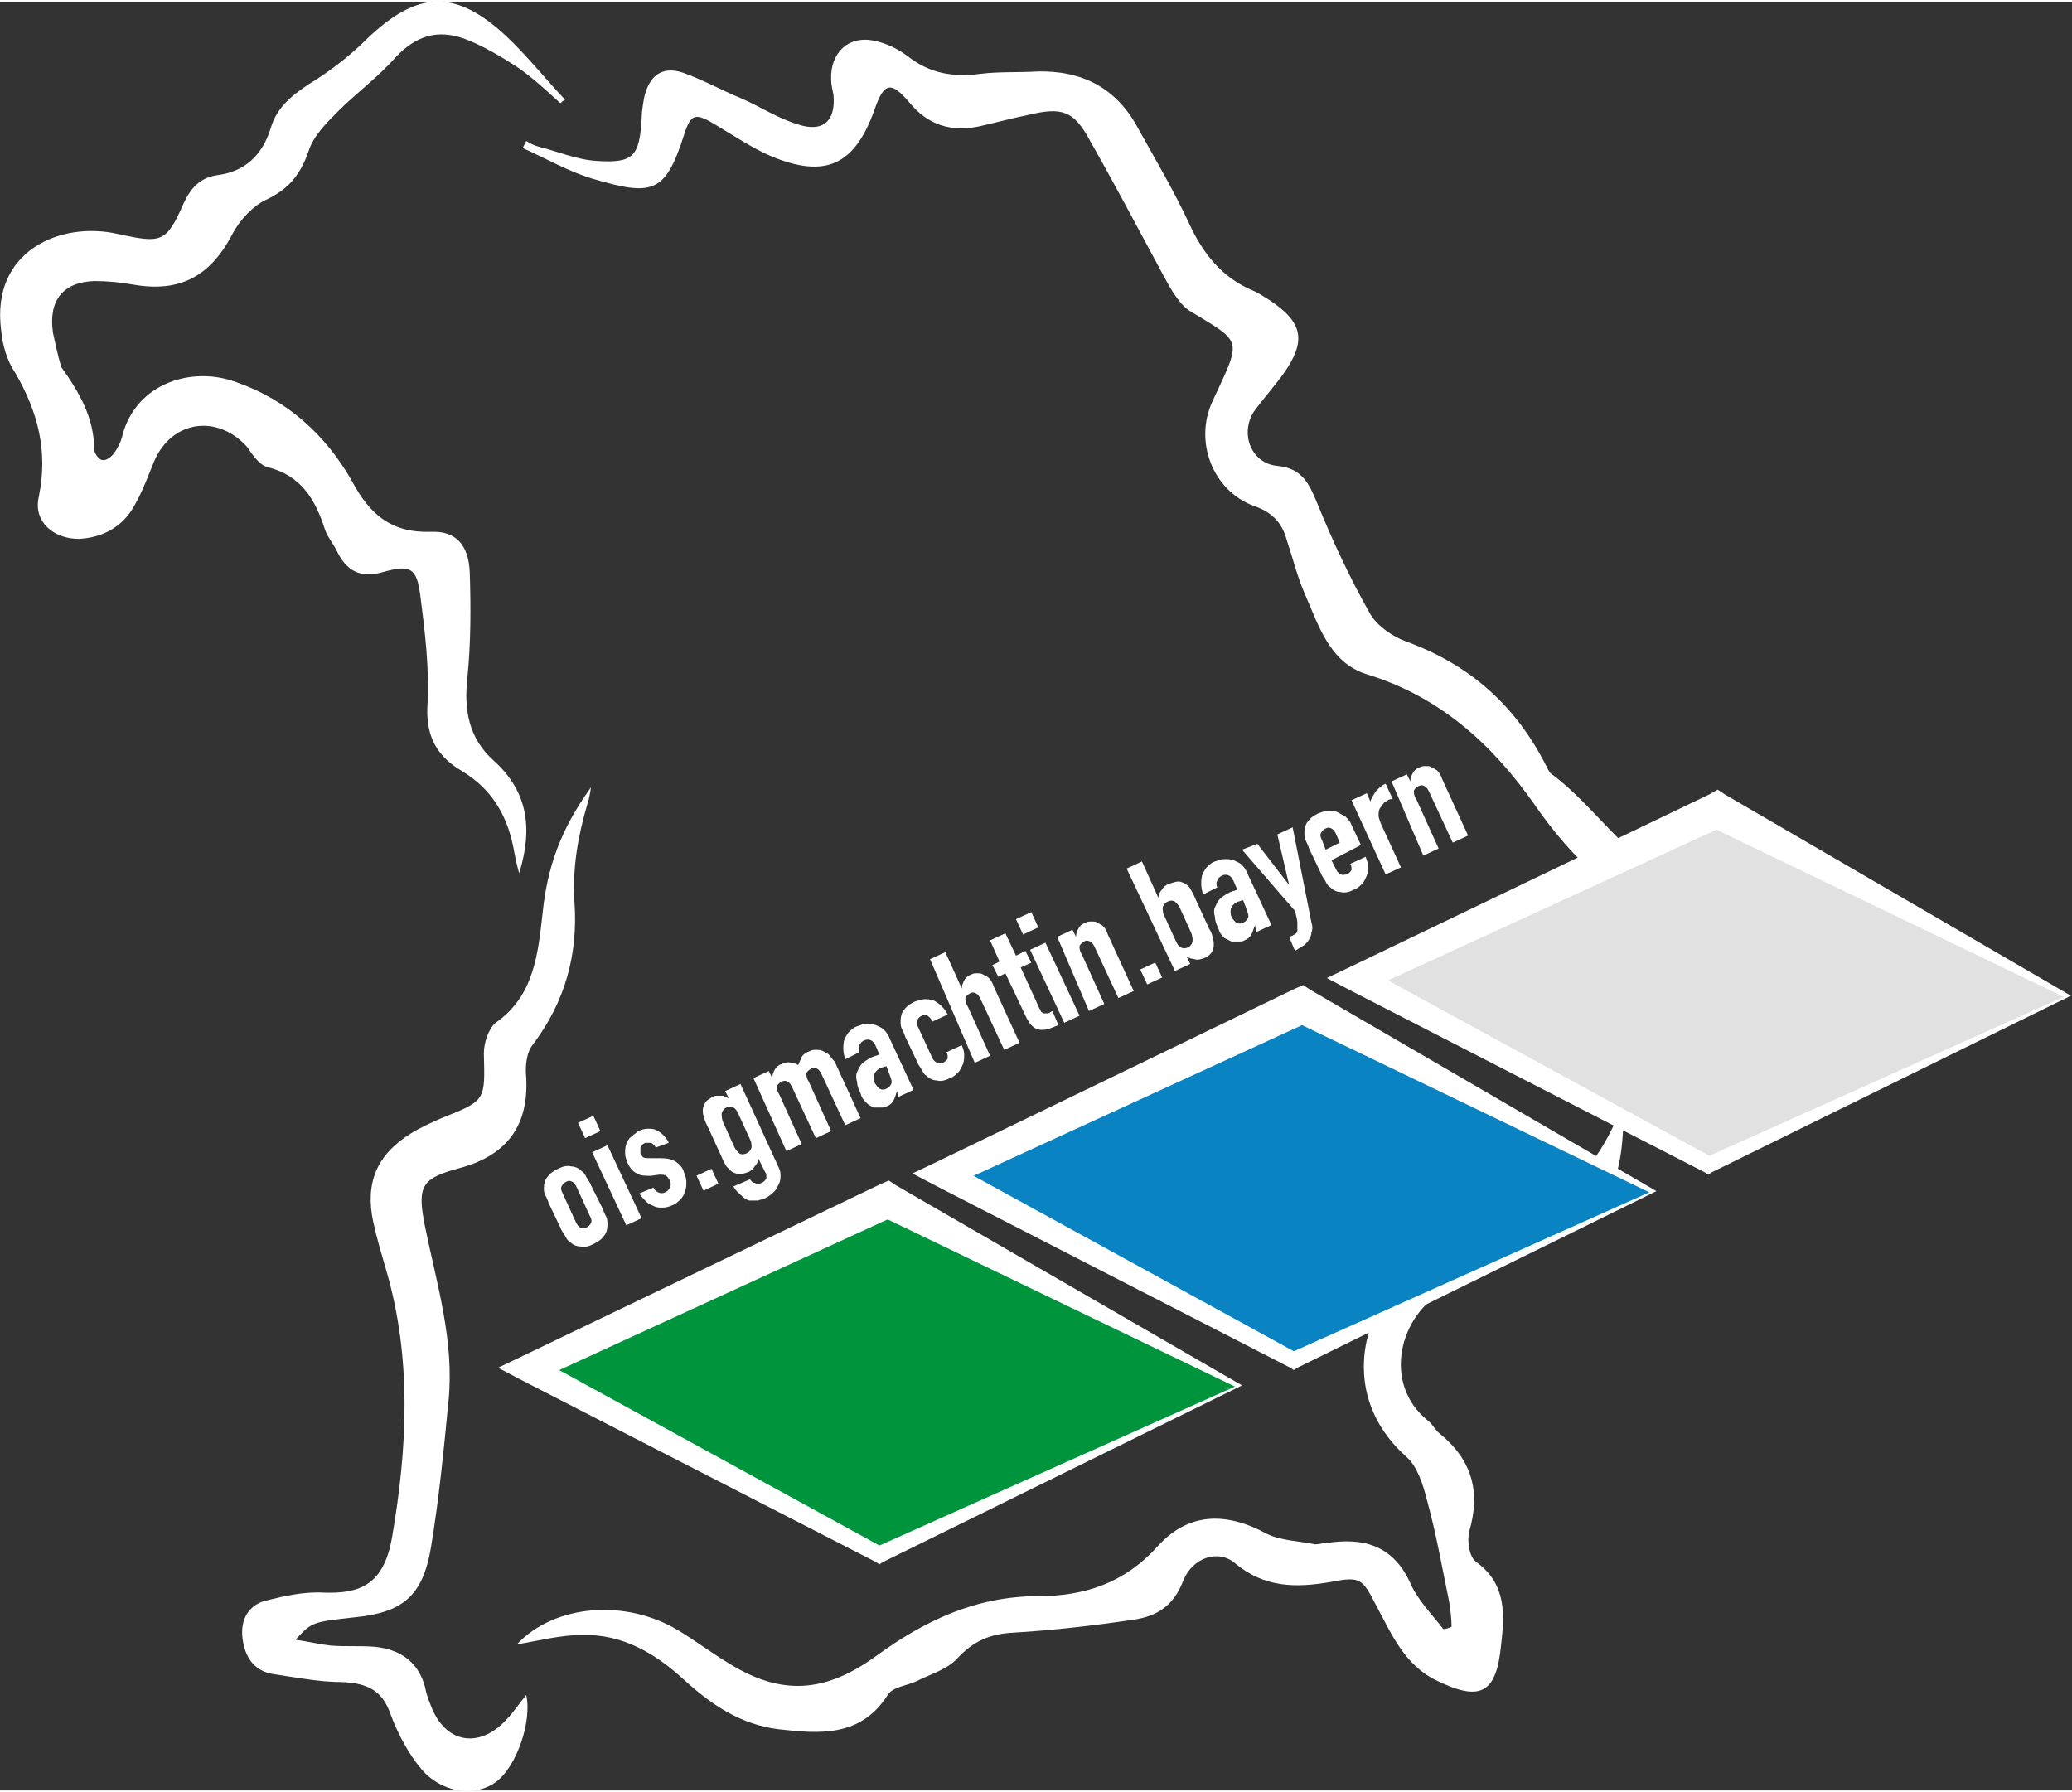
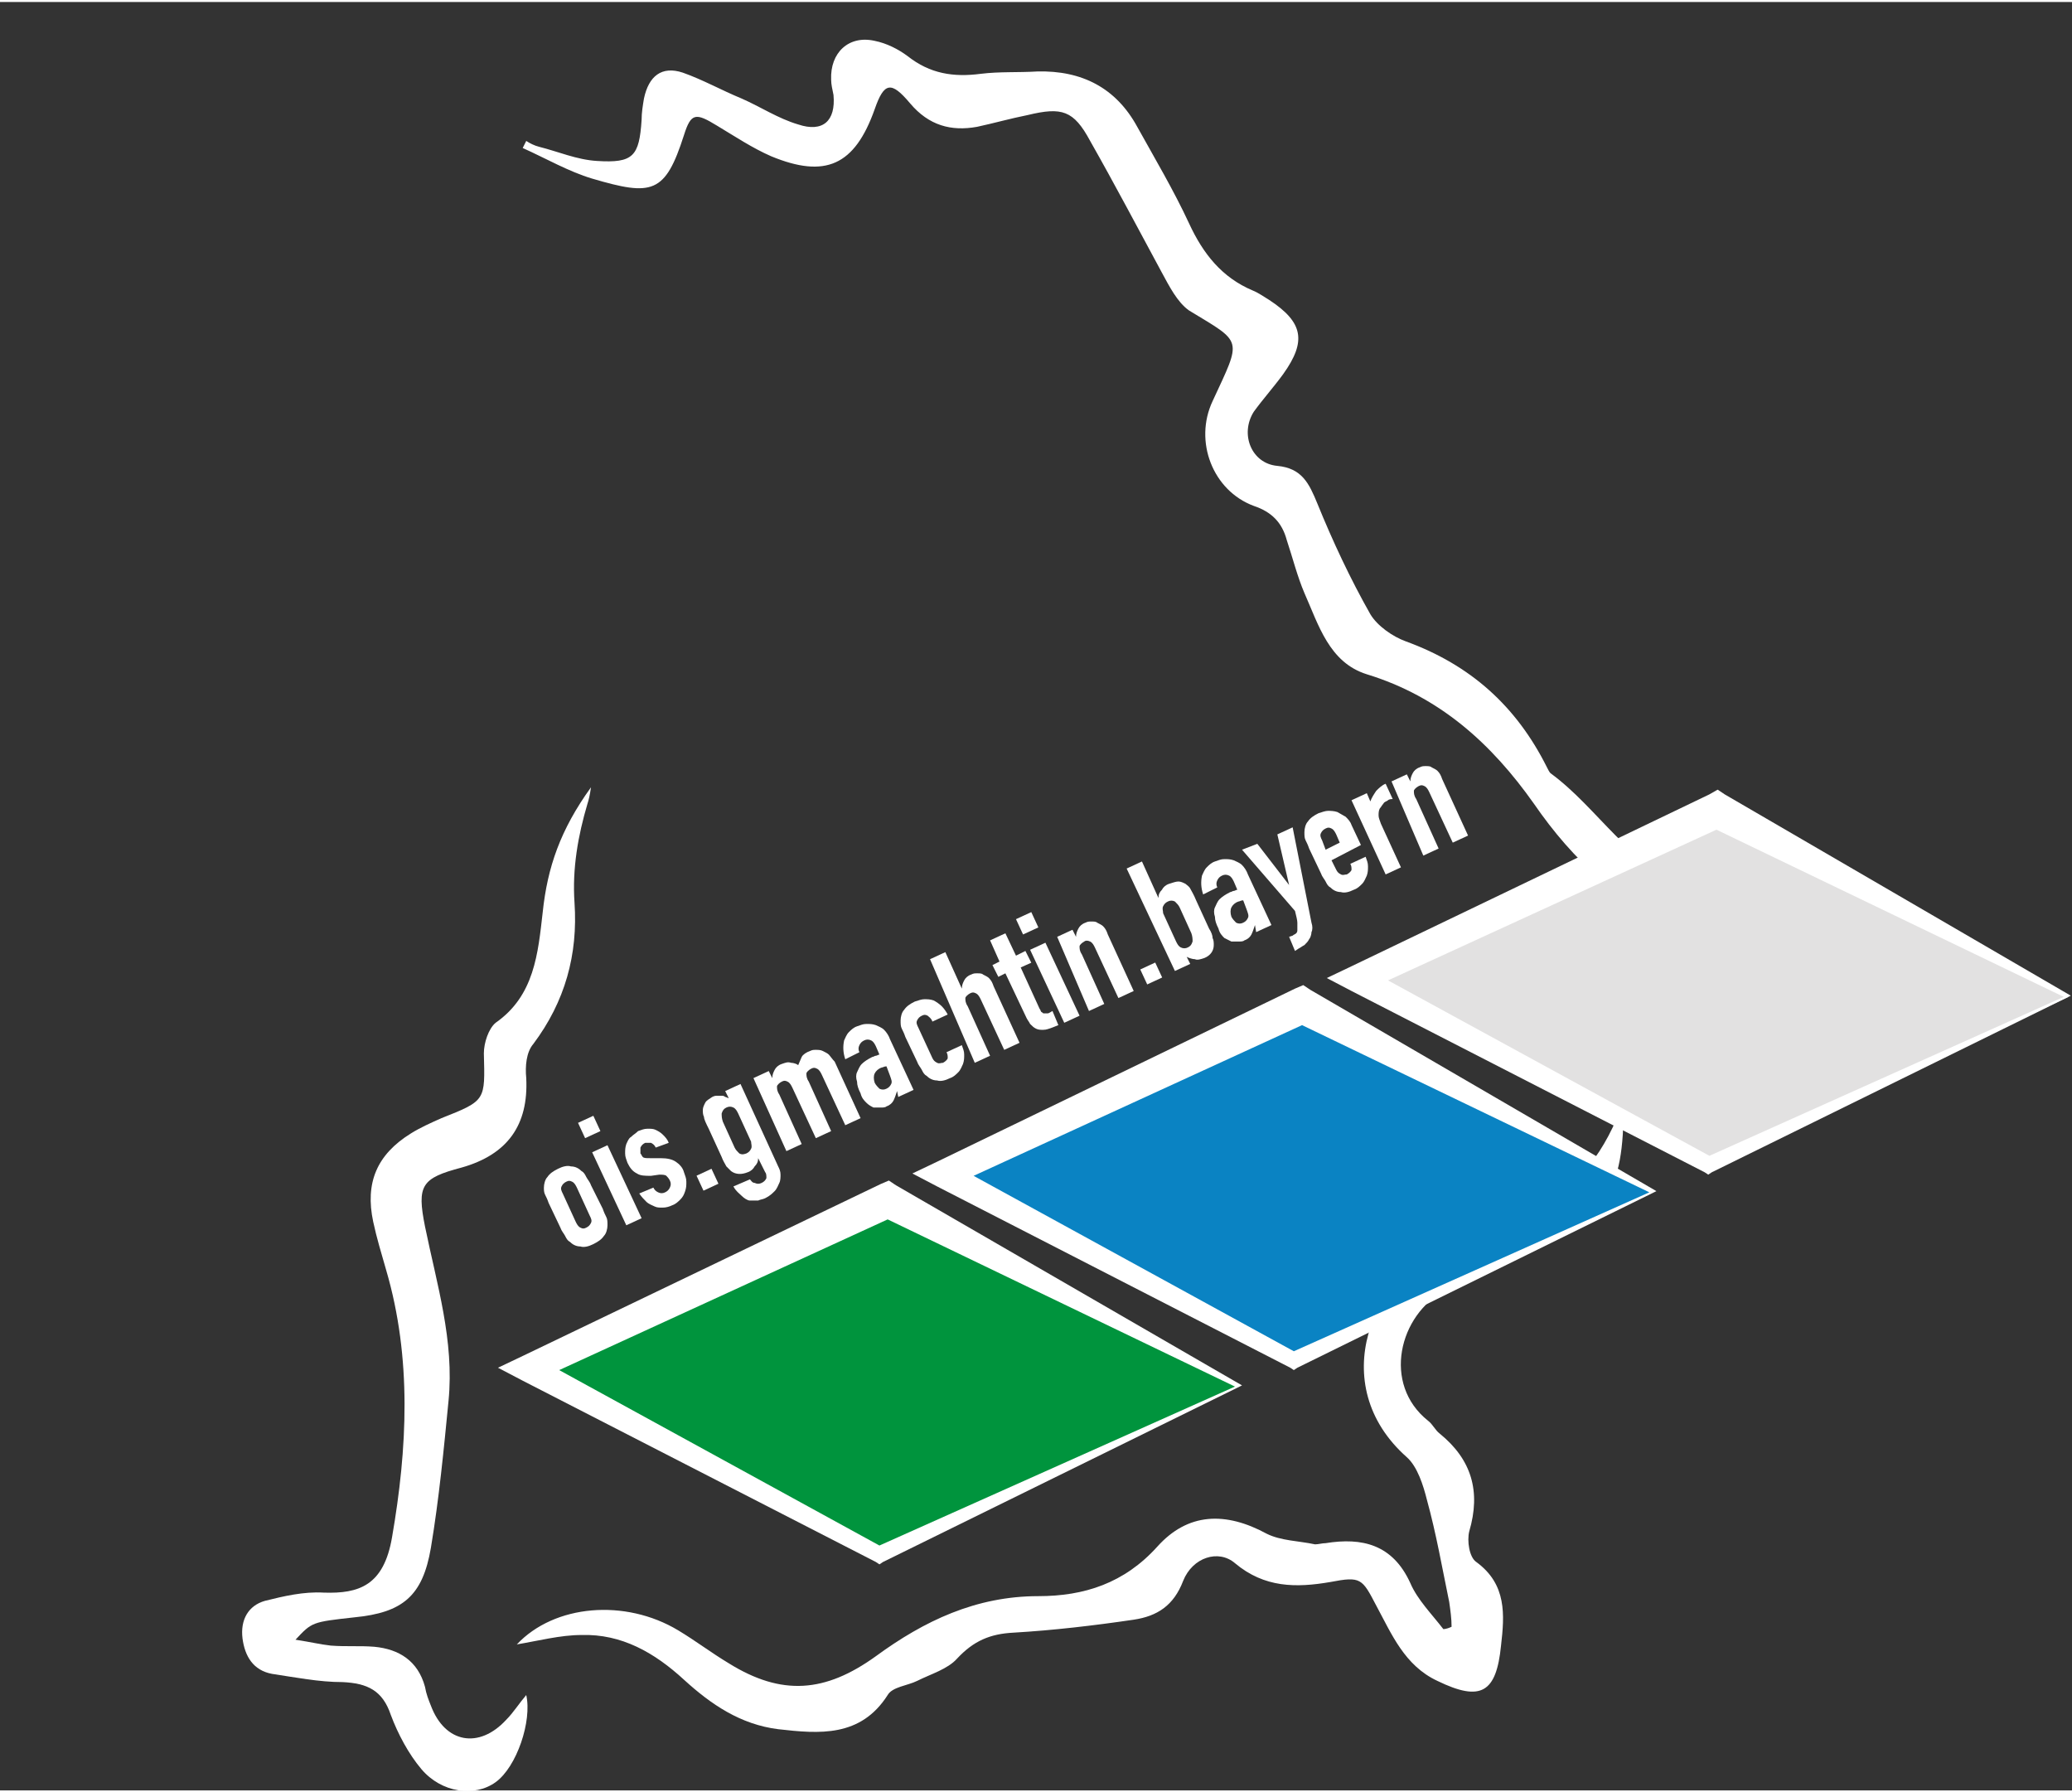
<svg xmlns="http://www.w3.org/2000/svg" version="1.0" id="Ebene_1" x="0px" y="0px" viewBox="0 0 176 151.9" style="enable-background:new 0 0 176 151.9;" xml:space="preserve" width="200" height="173">
  <rect x="0" y="0" width="176" height="151.9" fill="#333333" stroke="none" />
  <style type="text/css">
	.st0{fill:#FFFFFF;}
	.st1{fill:#E2E1E1;}
	.st2{fill:#0A83C3;}
	.st3{fill:#00943D;}
</style>
  <g>
    <path class="st0" d="M152.1,88.1c-0.4-7.1-2.4-10.8-8.5-12.9c-5.2-1.8-7.8-6.7-11.9-9.7c-0.1-0.1-0.2-0.3-0.3-0.5   c-2.6-5.2-6.5-8.7-12-10.7c-1.1-0.4-2.4-1.3-3-2.3c-1.7-3-3.2-6.2-4.5-9.4c-0.7-1.7-1.3-3-3.4-3.2c-2.2-0.2-3.2-2.7-2-4.6   c0.8-1.1,1.7-2.1,2.5-3.2c2-2.8,1.7-4.4-1.2-6.3c-0.5-0.3-0.9-0.6-1.4-0.8c-2.6-1.1-4.2-3.1-5.4-5.7c-1.3-2.8-2.9-5.5-4.4-8.2   c-1.8-3.3-4.7-4.8-8.5-4.7c-1.6,0.1-3.2,0-4.8,0.2c-2.3,0.3-4.3,0-6.2-1.5c-0.8-0.6-1.8-1.1-2.8-1.3c-2.2-0.5-3.8,1-3.7,3.3   c0,0.4,0.1,0.8,0.2,1.3c0.2,2.2-0.9,3.2-3,2.5c-1.7-0.5-3.2-1.5-4.8-2.2c-1.7-0.7-3.3-1.6-5-2.2c-1.8-0.6-2.9,0.3-3.3,2.2   c-0.1,0.6-0.2,1.2-0.2,1.8c-0.2,3.1-0.7,3.7-3.8,3.5c-1.7-0.1-3.3-0.8-4.9-1.2c-0.4-0.1-0.8-0.3-1.1-0.5c-0.1,0.2-0.2,0.4-0.3,0.6   c2,0.9,3.9,2,5.9,2.6c5.1,1.5,6.2,1.3,7.8-3.7c0.6-1.9,1-1.9,2.8-0.8c1.5,0.9,3,1.9,4.6,2.6c4.6,1.9,7.1,0.8,8.8-4   c0.8-2.3,1.4-2.4,3-0.5c1.6,1.9,3.5,2.4,5.7,2c1.4-0.3,2.8-0.7,4.3-1c2.9-0.7,3.9-0.4,5.3,2.2c2.1,3.7,4.1,7.5,6.1,11.2   c0.6,1.1,1.3,2.5,2.3,3.2c4.6,2.8,4.5,2.3,2,7.7c-1.6,3.4,0,7.6,3.5,8.9c1.5,0.5,2.4,1.4,2.8,2.9c0.5,1.5,0.9,3.1,1.5,4.5   c1.2,2.7,2.1,5.9,5.3,6.9c6.2,1.9,10.6,5.9,14.2,11c3.3,4.8,7.4,8.6,12.8,10.8c2.6,1.1,3.8,3.4,4.2,6c0.3,2-0.8,3.5-2.8,3.8   c-1,0.1-2.1,0.2-3.1-0.1c-2.6-0.8-5.2-1.8-7.9-2.8c3.8,4.5,8.7,6.3,14.5,6C151,92,152.2,90.8,152.1,88.1" />
-     <path class="st0" d="M22.7,39.5c2.9,0.7,4.1,2.8,4.9,5.3c0.2,0.6,0.7,1.2,1,1.8c0.8,1.7,2,2.4,4,1.8c2.2-0.6,2.8-0.4,3.1,2   c0.4,3.1,0.8,6.3,0.6,9.5c-0.1,2.6,0.9,4.2,2.9,5.4c2.7,1.6,4,4,4.5,7c0.1,0.5,0.2,1,0.4,1.7c1.2-3.9,0.7-7-2.2-9.6   c-2.1-1.9-2.5-4.3-2.2-7c0.3-3,0.3-6,0.2-9c-0.1-2.3-1.2-3.5-3.3-3.4c-3.4,0.1-5.2-1.5-6.7-4.3c-2.2-3.9-5.5-6.9-9.8-8.4   c-3.7-1.4-8.5,0-9.7,4.5c-0.1,0.5-0.4,1.1-0.7,1.5c-0.2,0.3-0.7,0.7-1,0.6c-0.3,0-0.7-0.6-0.7-0.9c0-2.7-1.3-4.9-2.8-7   C4.9,30,4.7,29,4.5,28.1c-0.4-2.7,0.8-4.3,3.5-4.4c1.1,0,2.2,0.1,3.3,0.3c4,0.7,6.6-0.7,8.5-4.4c0.6-1.1,1.7-2.3,2.8-2.8   c1.9-0.9,2.9-2.1,3.6-4.1c0.4-1.3,1.5-2.4,2.5-3.4c1.6-1.6,3.4-2.9,4.9-4.6c1.7-1.8,3.5-2.4,5.8-1.6c1.6,0.6,3.1,1.5,4.5,2.4   c1.3,0.9,2.5,2,3.7,3.1c0.1-0.1,0.2-0.2,0.4-0.3c-1.7-1.8-3.2-3.7-5-5.4c-4.3-4-7.5-3.9-11.8,0.2c-1.5,1.5-3.2,2.8-5,3.9   C24.7,8,23.5,9,23,10.7c-0.7,2.3-2.2,3.7-4.5,4c-1.5,0.2-2.3,1.1-2.9,2.4c-1.5,3.4-1.9,3.4-5.6,2.6c-4.8-1.1-10.8,1.4-9.9,8.2   c0.1,1.2,0.5,2.6,1.2,3.6c1.9,3.3,2.8,6.6,2,10.5c-0.5,2.1,1.2,3.6,3.4,3.6c2-0.1,3.7-1,4.7-2.8c0.7-1.2,1.2-2.6,1.7-3.8   c1.5-3.5,5.4-4,7.9-1.2C21.4,38.4,22,39.3,22.7,39.5" />
    <path class="st0" d="M137.3,94.9c-1.7,3.9-4.3,6.8-8.4,8.2c-2,0.7-3.8,1.6-5.8,2.3c-6.5,2.5-10.6,12-3.6,18.2   c0.9,0.8,1.4,2.4,1.7,3.6c0.8,2.9,1.3,5.8,1.9,8.7c0.1,0.7,0.2,1.4,0.2,2.1c-0.2,0.1-0.5,0.2-0.7,0.2c-1-1.3-2.2-2.5-2.8-3.9   c-1.5-3.3-4.1-3.9-7.2-3.4c-0.3,0-0.6,0.1-0.9,0.1c-1.4-0.3-2.9-0.3-4.1-0.9c-3.5-1.9-6.7-1.8-9.3,1.1c-2.8,3.1-6.2,4.2-10.1,4.2   c-5.3,0-9.7,2.1-13.8,5.1c-4.3,3.1-8,3.4-12.5,0.6c-1.5-0.9-2.8-1.9-4.3-2.8c-4.5-2.7-10.5-2.2-13.7,1.2c1.8-0.3,3.7-0.8,5.5-0.8   c3.4-0.1,6.2,1.5,8.7,3.8c2.3,2.1,4.8,3.8,8,4.2c3.5,0.4,7,0.7,9.3-2.9c0.4-0.7,1.7-0.8,2.5-1.2c1.2-0.6,2.6-1,3.4-1.9   c1.4-1.5,2.8-2.1,4.8-2.2c3.4-0.2,6.8-0.6,10.2-1.1c2-0.3,3.4-1.2,4.2-3.3c0.8-2,3-2.7,4.4-1.5c2.5,2.1,5.2,2.1,8.1,1.6   c2.6-0.5,2.7-0.3,3.9,2c1.3,2.4,2.4,5.1,5.2,6.4c3.7,1.8,5,1,5.4-3c0.3-2.6,0.5-5.2-2.1-7.1c-0.6-0.4-0.8-1.8-0.6-2.6   c1-3.4,0.2-6.1-2.5-8.3c-0.4-0.3-0.6-0.8-1-1.1c-3.9-3.1-2.5-9,1.5-11.1c2.7-1.4,5.5-2.7,8.2-4c5.1-2.5,7-3.9,6.9-11.9   C137.6,94.3,137.4,94.6,137.3,94.9" />
    <path class="st0" d="M43,145.9c-2.3,2.5-5.2,2-6.4-1.2c-0.2-0.5-0.4-1-0.5-1.6c-0.6-2.2-2.2-3.2-4.3-3.4c-1.2-0.1-2.4,0-3.7-0.1   c-0.9-0.1-1.7-0.3-3-0.5c1.4-1.5,1.4-1.5,5-1.9c4.1-0.4,5.8-1.8,6.5-5.9c0.7-4.2,1.1-8.4,1.5-12.5c0.5-5.1-1-9.9-2-14.8   c-0.7-3.5-0.3-4.1,3.1-5c3.9-1.1,5.7-3.6,5.5-7.6c-0.1-1,0-2.2,0.6-2.9c2.7-3.6,3.8-7.6,3.5-12c-0.2-2.9,0.3-5.7,1.1-8.4   c0.1-0.3,0.2-0.7,0.3-1.4c-2.6,3.6-3.7,6.8-4.1,10.6c-0.4,3.5-0.7,7.1-4,9.4c-0.6,0.5-1,1.7-1,2.6c0.1,4,0.2,4-3.6,5.5   c-0.9,0.4-1.8,0.8-2.6,1.3c-2.9,1.8-3.9,4.2-3.2,7.5c0.3,1.4,0.7,2.7,1.1,4.1c2.2,7.5,1.8,15.2,0.5,22.7c-0.7,4.1-2.8,4.8-5.8,4.7   c-1.7-0.1-3.4,0.3-5,0.7c-1.4,0.4-2.1,1.6-1.9,3.2c0.2,1.5,0.9,2.7,2.5,3c2,0.3,4,0.7,6,0.7c2.1,0.1,3.4,0.7,4.1,2.8   c0.6,1.6,1.5,3.3,2.6,4.6c1.7,2,4.5,2.4,6.3,1.1c1.8-1.3,3.1-5.2,2.6-7.4C44.1,144.5,43.6,145.3,43,145.9" />
  </g>
  <polygon class="st1" points="115.3,83 145.1,98.8 175.7,84.5 145.9,68.6 " />
  <path class="st0" d="M117.9,83.1l27.9-12.8l29.5,14.2L145.2,98L117.9,83.1z M145.2,67.3l-30.4,14.6l-2.1,1l2.1,1.1l30,15.4l0.3,0.2  l0.3-0.2l30.5-15l-29.4-17.1l-0.6-0.4L145.2,67.3z" />
  <polygon class="st2" points="140.4,101 109.9,115.4 80.1,99.6 110.6,85.2 " />
  <path class="st0" d="M82.7,99.7l27.9-12.8l29.5,14.2l-30.2,13.5L82.7,99.7z M111.3,83.9l-0.6-0.4l-0.7,0.3L79.6,98.5l-2.1,1l2.1,1.1  l30,15.4l0.3,0.2l0.3-0.2l30.5-15L111.3,83.9z" />
  <polygon class="st3" points="105.2,117.6 74.7,132 44.9,116.1 75.4,101.8 " />
  <path class="st0" d="M47.5,116.2l27.9-12.8l29.5,14.2l-30.2,13.5L47.5,116.2z M76.1,100.5l-0.6-0.4l-0.7,0.3l-30.4,14.6l-2.1,1  l2.1,1.1l30,15.4l0.3,0.2l0.3-0.2l30.5-15L76.1,100.5z" />
  <g>
    <path class="st0" d="M48.9,103.6c0.1,0.2,0.2,0.4,0.4,0.5c0.2,0.1,0.3,0.1,0.5,0c0.2-0.1,0.3-0.2,0.4-0.4c0.1-0.2,0-0.4-0.1-0.6   l-1.1-2.4c-0.1-0.2-0.2-0.4-0.4-0.5c-0.2-0.1-0.3-0.1-0.5,0c-0.2,0.1-0.3,0.2-0.4,0.4c-0.1,0.2,0,0.4,0.1,0.6L48.9,103.6z    M46.6,102c-0.1-0.3-0.2-0.5-0.3-0.7c-0.1-0.2-0.1-0.4-0.1-0.6c0-0.3,0.1-0.7,0.3-0.9c0.2-0.3,0.5-0.5,0.9-0.7   c0.4-0.2,0.8-0.3,1.1-0.2c0.4,0,0.7,0.2,0.9,0.4c0.2,0.1,0.3,0.3,0.4,0.5c0.1,0.2,0.3,0.4,0.4,0.7l1,2c0.1,0.3,0.2,0.5,0.3,0.7   c0.1,0.2,0.1,0.4,0.1,0.7c0,0.3-0.1,0.7-0.3,0.9c-0.2,0.3-0.5,0.5-0.9,0.7c-0.4,0.2-0.8,0.3-1.1,0.2c-0.4,0-0.7-0.2-0.9-0.4   c-0.2-0.1-0.3-0.3-0.4-0.5c-0.1-0.2-0.3-0.4-0.4-0.7L46.6,102z" />
  </g>
  <path class="st0" d="M50.3,97.7l1.3-0.6l2.9,6.2l-1.3,0.6L50.3,97.7z M49.1,95.2l1.3-0.6l0.6,1.3l-1.3,0.6L49.1,95.2z" />
  <g>
    <path class="st0" d="M55.7,97.3c-0.1-0.2-0.2-0.3-0.4-0.4c-0.2,0-0.3,0-0.5,0c-0.2,0.1-0.3,0.2-0.4,0.4c0,0.2,0,0.3,0,0.5   c0.1,0.1,0.1,0.2,0.2,0.3s0.3,0.1,0.6,0.1l0.9,0c0.6,0,1,0.1,1.3,0.3c0.3,0.2,0.6,0.5,0.7,0.9c0.1,0.3,0.2,0.5,0.2,0.8   c0,0.3,0,0.5-0.1,0.8s-0.2,0.5-0.4,0.7c-0.2,0.2-0.4,0.4-0.7,0.5c-0.2,0.1-0.5,0.2-0.8,0.2c-0.3,0-0.5,0-0.7-0.1   c-0.2-0.1-0.5-0.2-0.7-0.4c-0.2-0.2-0.4-0.4-0.6-0.7l1.2-0.5c0.1,0.2,0.2,0.3,0.4,0.4c0.2,0.1,0.4,0.1,0.6,0   c0.2-0.1,0.3-0.2,0.4-0.4c0.1-0.2,0.1-0.4,0-0.6c-0.1-0.2-0.2-0.3-0.3-0.4c-0.1-0.1-0.4-0.1-0.6-0.1l-0.7,0.1c-0.5,0-0.9,0-1.2-0.2   c-0.4-0.2-0.6-0.5-0.8-0.9c-0.1-0.3-0.2-0.5-0.2-0.8c0-0.3,0-0.5,0.1-0.8c0.1-0.2,0.2-0.5,0.4-0.6c0.2-0.2,0.4-0.3,0.6-0.5   c0.3-0.1,0.5-0.2,0.8-0.2c0.3,0,0.5,0,0.7,0.1c0.2,0.1,0.4,0.2,0.6,0.4c0.2,0.2,0.4,0.4,0.5,0.7L55.7,97.3z" />
  </g>
  <rect x="59.4" y="99.3" transform="matrix(0.907 -0.421 0.421 0.907 -36.515 34.632)" class="st0" width="1.4" height="1.4" />
  <g>
    <path class="st0" d="M62.4,97.3c0.1,0.2,0.2,0.3,0.4,0.5c0.2,0.1,0.3,0.1,0.6,0c0.2-0.1,0.3-0.2,0.4-0.4c0.1-0.2,0-0.4,0-0.6   l-1.1-2.4c-0.1-0.2-0.2-0.4-0.4-0.5c-0.2-0.1-0.4-0.1-0.6,0c-0.2,0.1-0.3,0.2-0.4,0.5c0,0.2,0,0.4,0.1,0.7L62.4,97.3z M63.7,100   c0.1,0.1,0.2,0.3,0.4,0.3c0.2,0.1,0.4,0.1,0.6,0c0.2-0.1,0.3-0.2,0.4-0.4c0-0.2,0-0.4-0.1-0.5l-0.6-1.2l0,0c0,0.3-0.1,0.5-0.3,0.7   c-0.1,0.2-0.3,0.4-0.6,0.5c-0.5,0.2-1,0.2-1.4-0.1c-0.1-0.1-0.3-0.3-0.4-0.4c-0.1-0.2-0.3-0.5-0.4-0.8l-1.1-2.4   c-0.2-0.4-0.4-0.8-0.4-1c-0.1-0.2-0.1-0.4-0.1-0.6c0-0.2,0.1-0.4,0.2-0.6c0.1-0.2,0.3-0.3,0.6-0.5c0.2-0.1,0.3-0.1,0.4-0.1   c0.1,0,0.2,0,0.4,0c0.1,0,0.2,0,0.3,0.1c0.1,0,0.2,0.1,0.3,0.1l-0.3-0.6l1.3-0.6l3.2,7c0.1,0.2,0.2,0.4,0.2,0.7   c0,0.2,0,0.5-0.1,0.7c-0.1,0.2-0.2,0.5-0.4,0.7c-0.2,0.2-0.4,0.4-0.8,0.6c-0.2,0.1-0.4,0.1-0.6,0.2c-0.2,0-0.5,0-0.7,0   s-0.5-0.2-0.7-0.4c-0.2-0.2-0.5-0.4-0.7-0.8L63.7,100z" />
    <path class="st0" d="M64,91.4l1.3-0.6l0.3,0.6l0,0c0-0.3,0.1-0.5,0.2-0.7c0.1-0.2,0.3-0.4,0.6-0.5c0.3-0.1,0.5-0.2,0.8-0.1   c0.2,0,0.5,0.1,0.6,0.2c0.1-0.2,0.2-0.5,0.3-0.7c0.1-0.2,0.4-0.4,0.7-0.5c0.2-0.1,0.3-0.1,0.5-0.1c0.2,0,0.4,0,0.6,0.1   c0.2,0.1,0.4,0.2,0.5,0.3s0.3,0.4,0.5,0.6l2.2,4.8l-1.3,0.6l-2-4.3c-0.1-0.2-0.2-0.4-0.4-0.5c-0.2-0.1-0.3-0.1-0.5,0   c-0.2,0.1-0.4,0.3-0.4,0.4c0,0.2,0,0.4,0.2,0.7l1.9,4.2l-1.3,0.6l-2-4.3c-0.1-0.2-0.2-0.4-0.4-0.5s-0.3-0.1-0.5,0   c-0.2,0.1-0.4,0.3-0.4,0.4c0,0.2,0,0.4,0.2,0.7l1.9,4.2l-1.3,0.6L64,91.4z" />
    <path class="st0" d="M75.3,90.4c-0.2,0-0.3,0.1-0.4,0.1c-0.3,0.1-0.5,0.3-0.6,0.5c-0.1,0.2-0.1,0.5,0,0.8c0.1,0.2,0.3,0.4,0.4,0.5   c0.2,0.1,0.4,0.1,0.6,0c0.2-0.1,0.3-0.2,0.4-0.4c0.1-0.2,0-0.4-0.1-0.7L75.3,90.4z M76.2,92.5L76.2,92.5c-0.1,0.3-0.2,0.6-0.3,0.8   c-0.1,0.2-0.3,0.4-0.6,0.5c-0.1,0.1-0.3,0.1-0.5,0.1c-0.2,0-0.4,0-0.6,0c-0.2-0.1-0.4-0.2-0.6-0.4c-0.2-0.2-0.4-0.4-0.5-0.8   c-0.2-0.4-0.3-0.7-0.3-1c-0.1-0.3-0.1-0.6,0-0.8c0.1-0.2,0.2-0.5,0.4-0.7c0.2-0.2,0.5-0.4,0.9-0.6c0.1,0,0.2-0.1,0.3-0.1   c0.1,0,0.2-0.1,0.3-0.1l-0.3-0.7c-0.1-0.2-0.2-0.4-0.4-0.5c-0.2-0.1-0.4-0.1-0.6,0c-0.2,0.1-0.3,0.2-0.4,0.4   c-0.1,0.2-0.1,0.4,0,0.6l-1.2,0.6c-0.2-0.6-0.2-1.1-0.1-1.6c0.1-0.2,0.2-0.5,0.4-0.7c0.2-0.2,0.4-0.4,0.7-0.5   c0.3-0.1,0.5-0.2,0.8-0.2c0.3,0,0.5,0,0.8,0.1c0.2,0.1,0.5,0.2,0.7,0.4c0.2,0.2,0.4,0.5,0.5,0.8l2,4.3l-1.3,0.6L76.2,92.5z" />
    <path class="st0" d="M79.2,89.7c0.1,0.2,0.2,0.3,0.4,0.4c0.2,0.1,0.3,0,0.5,0c0.2-0.1,0.4-0.3,0.4-0.4c0-0.2,0-0.3-0.1-0.5l1.3-0.6   c0.1,0.3,0.2,0.5,0.2,0.8c0,0.3,0,0.5-0.1,0.8c-0.1,0.2-0.2,0.5-0.4,0.7c-0.2,0.2-0.4,0.4-0.7,0.5c-0.4,0.2-0.8,0.3-1.1,0.2   c-0.4,0-0.7-0.2-0.9-0.4c-0.2-0.1-0.3-0.3-0.4-0.5c-0.1-0.2-0.3-0.4-0.4-0.7l-1-2.1c-0.1-0.3-0.2-0.5-0.3-0.7   c-0.1-0.2-0.1-0.4-0.1-0.7c0-0.3,0.1-0.7,0.3-0.9c0.2-0.3,0.5-0.5,0.9-0.7c0.3-0.1,0.6-0.2,0.8-0.2c0.3,0,0.5,0,0.8,0.1   c0.2,0.1,0.5,0.3,0.7,0.5c0.2,0.2,0.4,0.5,0.5,0.7l-1.3,0.6c-0.1-0.3-0.3-0.4-0.4-0.5c-0.2-0.1-0.3-0.1-0.5,0   c-0.2,0.1-0.3,0.2-0.4,0.4c-0.1,0.2,0,0.4,0.1,0.6L79.2,89.7z" />
    <path class="st0" d="M79,81.3l1.3-0.6l1.4,3.1l0,0c0-0.3,0.1-0.5,0.2-0.7c0.1-0.2,0.3-0.4,0.6-0.5c0.2-0.1,0.3-0.1,0.5-0.1   c0.2,0,0.4,0,0.5,0.1c0.2,0.1,0.4,0.2,0.5,0.3c0.2,0.2,0.3,0.4,0.4,0.7l2.2,4.8l-1.3,0.6l-2-4.3c-0.1-0.2-0.2-0.4-0.4-0.5   c-0.2-0.1-0.3-0.1-0.5,0c-0.2,0.1-0.4,0.3-0.4,0.4c0,0.2,0,0.4,0.2,0.7l1.9,4.2l-1.3,0.6L79,81.3z" />
    <path class="st0" d="M84.1,79.7l1.3-0.6l0.9,1.9l0.8-0.4l0.5,1L86.7,82l1.6,3.5c0.1,0.1,0.1,0.3,0.2,0.3c0.1,0.1,0.1,0.1,0.2,0.1   c0.1,0,0.2,0,0.3,0c0.1,0,0.2-0.1,0.4-0.2l0.5,1.2l-0.5,0.2c-0.3,0.1-0.5,0.2-0.8,0.2c-0.2,0-0.4,0-0.6-0.1   c-0.2-0.1-0.3-0.2-0.5-0.4c-0.1-0.2-0.2-0.3-0.3-0.5l-1.8-3.8l-0.6,0.3l-0.5-1l0.6-0.3L84.1,79.7z" />
  </g>
  <path class="st0" d="M87.5,80.5l1.3-0.6l2.9,6.2l-1.3,0.6L87.5,80.5z M86.3,77.9l1.3-0.6l0.6,1.3l-1.3,0.6L86.3,77.9z" />
  <g>
    <path class="st0" d="M89.8,79.4l1.3-0.6l0.3,0.6l0,0c0-0.3,0.1-0.5,0.2-0.7c0.1-0.2,0.3-0.4,0.6-0.5c0.2-0.1,0.3-0.1,0.5-0.1   c0.2,0,0.4,0,0.5,0.1c0.2,0.1,0.4,0.2,0.5,0.3c0.2,0.2,0.3,0.4,0.4,0.7l2.2,4.8l-1.3,0.6l-2-4.3c-0.1-0.2-0.2-0.4-0.4-0.5   c-0.2-0.1-0.4-0.1-0.5,0c-0.2,0.1-0.4,0.3-0.4,0.4c0,0.2,0,0.4,0.2,0.7l1.9,4.2l-1.3,0.6L89.8,79.4z" />
  </g>
  <rect x="97.1" y="81.8" transform="matrix(0.907 -0.421 0.421 0.907 -25.65 48.86)" class="st0" width="1.4" height="1.4" />
  <g>
    <path class="st0" d="M100.2,76.9c-0.1-0.2-0.2-0.3-0.4-0.5c-0.2-0.1-0.4-0.1-0.6,0c-0.2,0.1-0.3,0.2-0.4,0.4c-0.1,0.2,0,0.4,0,0.6   l1.1,2.4c0.1,0.2,0.2,0.4,0.4,0.5c0.2,0.1,0.4,0.1,0.6,0c0.2-0.1,0.3-0.2,0.4-0.5c0-0.2,0-0.4-0.1-0.7L100.2,76.9z M95.7,73.6   l1.3-0.6l1.4,3.1l0,0c0-0.3,0.1-0.5,0.3-0.7c0.1-0.2,0.3-0.4,0.6-0.5c0.3-0.1,0.6-0.2,0.8-0.2c0.2,0,0.4,0.1,0.6,0.2   c0.1,0.1,0.3,0.2,0.4,0.4c0.1,0.2,0.3,0.5,0.5,1l1.1,2.4c0.2,0.3,0.3,0.6,0.3,0.8c0.1,0.2,0.1,0.4,0.1,0.6c0,0.5-0.3,0.9-0.8,1.1   c-0.3,0.1-0.6,0.2-0.8,0.1c-0.2,0-0.5-0.1-0.7-0.2l0.3,0.6l-1.3,0.6L95.7,73.6z" />
    <path class="st0" d="M105.6,76.3c-0.2,0-0.3,0.1-0.4,0.1c-0.3,0.1-0.5,0.3-0.6,0.5c-0.1,0.2-0.1,0.5,0,0.8c0.1,0.2,0.3,0.4,0.4,0.5   c0.2,0.1,0.4,0.1,0.6,0c0.2-0.1,0.3-0.2,0.4-0.4c0.1-0.2,0-0.4-0.1-0.7L105.6,76.3z M106.6,78.4L106.6,78.4   c-0.1,0.3-0.2,0.6-0.3,0.8c-0.1,0.2-0.3,0.4-0.6,0.5c-0.1,0.1-0.3,0.1-0.5,0.1c-0.2,0-0.4,0-0.6,0c-0.2-0.1-0.4-0.2-0.6-0.3   c-0.2-0.2-0.4-0.4-0.5-0.8c-0.2-0.4-0.3-0.7-0.3-1c-0.1-0.3-0.1-0.6,0-0.8c0.1-0.2,0.2-0.5,0.4-0.7c0.2-0.2,0.5-0.4,0.9-0.6   c0.1,0,0.2-0.1,0.3-0.1c0.1,0,0.2-0.1,0.3-0.1l-0.3-0.7c-0.1-0.2-0.2-0.4-0.4-0.5c-0.2-0.1-0.4-0.1-0.6,0c-0.2,0.1-0.3,0.2-0.4,0.4   c-0.1,0.2-0.1,0.4,0,0.6l-1.2,0.6c-0.2-0.6-0.2-1.1-0.1-1.6c0.1-0.2,0.2-0.5,0.4-0.7c0.2-0.2,0.4-0.4,0.7-0.5   c0.3-0.1,0.5-0.2,0.8-0.2c0.3,0,0.5,0,0.8,0.1c0.2,0.1,0.5,0.2,0.7,0.4c0.2,0.2,0.4,0.5,0.5,0.8l2,4.3l-1.3,0.6L106.6,78.4z" />
    <path class="st0" d="M106.8,71.5l2.7,3.5l0,0l-1-4.3l1.3-0.6l1.6,8.1c0.1,0.3,0.1,0.6,0,0.8c0,0.2-0.1,0.5-0.2,0.6   c-0.1,0.2-0.2,0.3-0.4,0.5c-0.2,0.1-0.3,0.2-0.5,0.3l-0.3,0.2l-0.5-1.2l0.3-0.1c0.1-0.1,0.2-0.1,0.3-0.2c0.1-0.1,0.1-0.2,0.1-0.3   c0-0.1,0-0.3,0-0.6c0-0.2-0.1-0.6-0.2-1l-4.5-5.2L106.8,71.5z" />
    <path class="st0" d="M112.6,72l1.2-0.6l-0.3-0.7c-0.1-0.2-0.2-0.4-0.4-0.5c-0.2-0.1-0.3-0.1-0.5,0c-0.2,0.1-0.3,0.2-0.4,0.4   c-0.1,0.2,0,0.4,0.1,0.6L112.6,72z M113.1,72.9l0.4,0.8c0.1,0.2,0.2,0.3,0.4,0.4c0.2,0.1,0.3,0,0.5,0c0.2-0.1,0.4-0.3,0.4-0.4   c0-0.2,0-0.3-0.1-0.5l1.3-0.6c0.1,0.3,0.2,0.5,0.2,0.8c0,0.3,0,0.5-0.1,0.8c-0.1,0.2-0.2,0.5-0.4,0.7c-0.2,0.2-0.4,0.4-0.7,0.5   c-0.4,0.2-0.8,0.3-1.1,0.2c-0.4,0-0.7-0.2-0.9-0.4c-0.2-0.1-0.3-0.3-0.4-0.5c-0.1-0.2-0.3-0.4-0.4-0.7l-1-2.1   c-0.1-0.3-0.2-0.5-0.3-0.7c-0.1-0.2-0.1-0.4-0.1-0.7c0-0.3,0.1-0.7,0.3-0.9c0.2-0.3,0.5-0.5,0.9-0.7c0.3-0.1,0.6-0.2,0.8-0.2   s0.5,0,0.8,0.1c0.2,0.1,0.5,0.3,0.7,0.4c0.2,0.2,0.4,0.4,0.5,0.7l0.8,1.7L113.1,72.9z" />
    <path class="st0" d="M114.8,67.8l1.3-0.6l0.3,0.7c0.1-0.3,0.3-0.6,0.5-0.9c0.2-0.2,0.5-0.5,0.8-0.6l0.6,1.3c-0.1,0-0.3,0-0.4,0.1   c-0.1,0.1-0.3,0.1-0.4,0.3c-0.1,0.1-0.2,0.3-0.3,0.4c-0.1,0.2-0.1,0.4-0.1,0.6s0.1,0.4,0.2,0.7l1.7,3.7l-1.3,0.6L114.8,67.8z" />
    <path class="st0" d="M118.2,66.2l1.3-0.6l0.3,0.6l0,0c0-0.3,0.1-0.5,0.2-0.7c0.1-0.2,0.3-0.4,0.6-0.5c0.2-0.1,0.3-0.1,0.5-0.1   c0.2,0,0.4,0,0.5,0.1c0.2,0.1,0.4,0.2,0.5,0.3c0.2,0.2,0.3,0.4,0.4,0.7l2.2,4.8l-1.3,0.6l-2-4.3c-0.1-0.2-0.2-0.4-0.4-0.5   c-0.2-0.1-0.3-0.1-0.5,0c-0.2,0.1-0.4,0.3-0.4,0.4c0,0.2,0,0.4,0.2,0.7l1.9,4.2l-1.3,0.6L118.2,66.2z" />
  </g>
</svg>